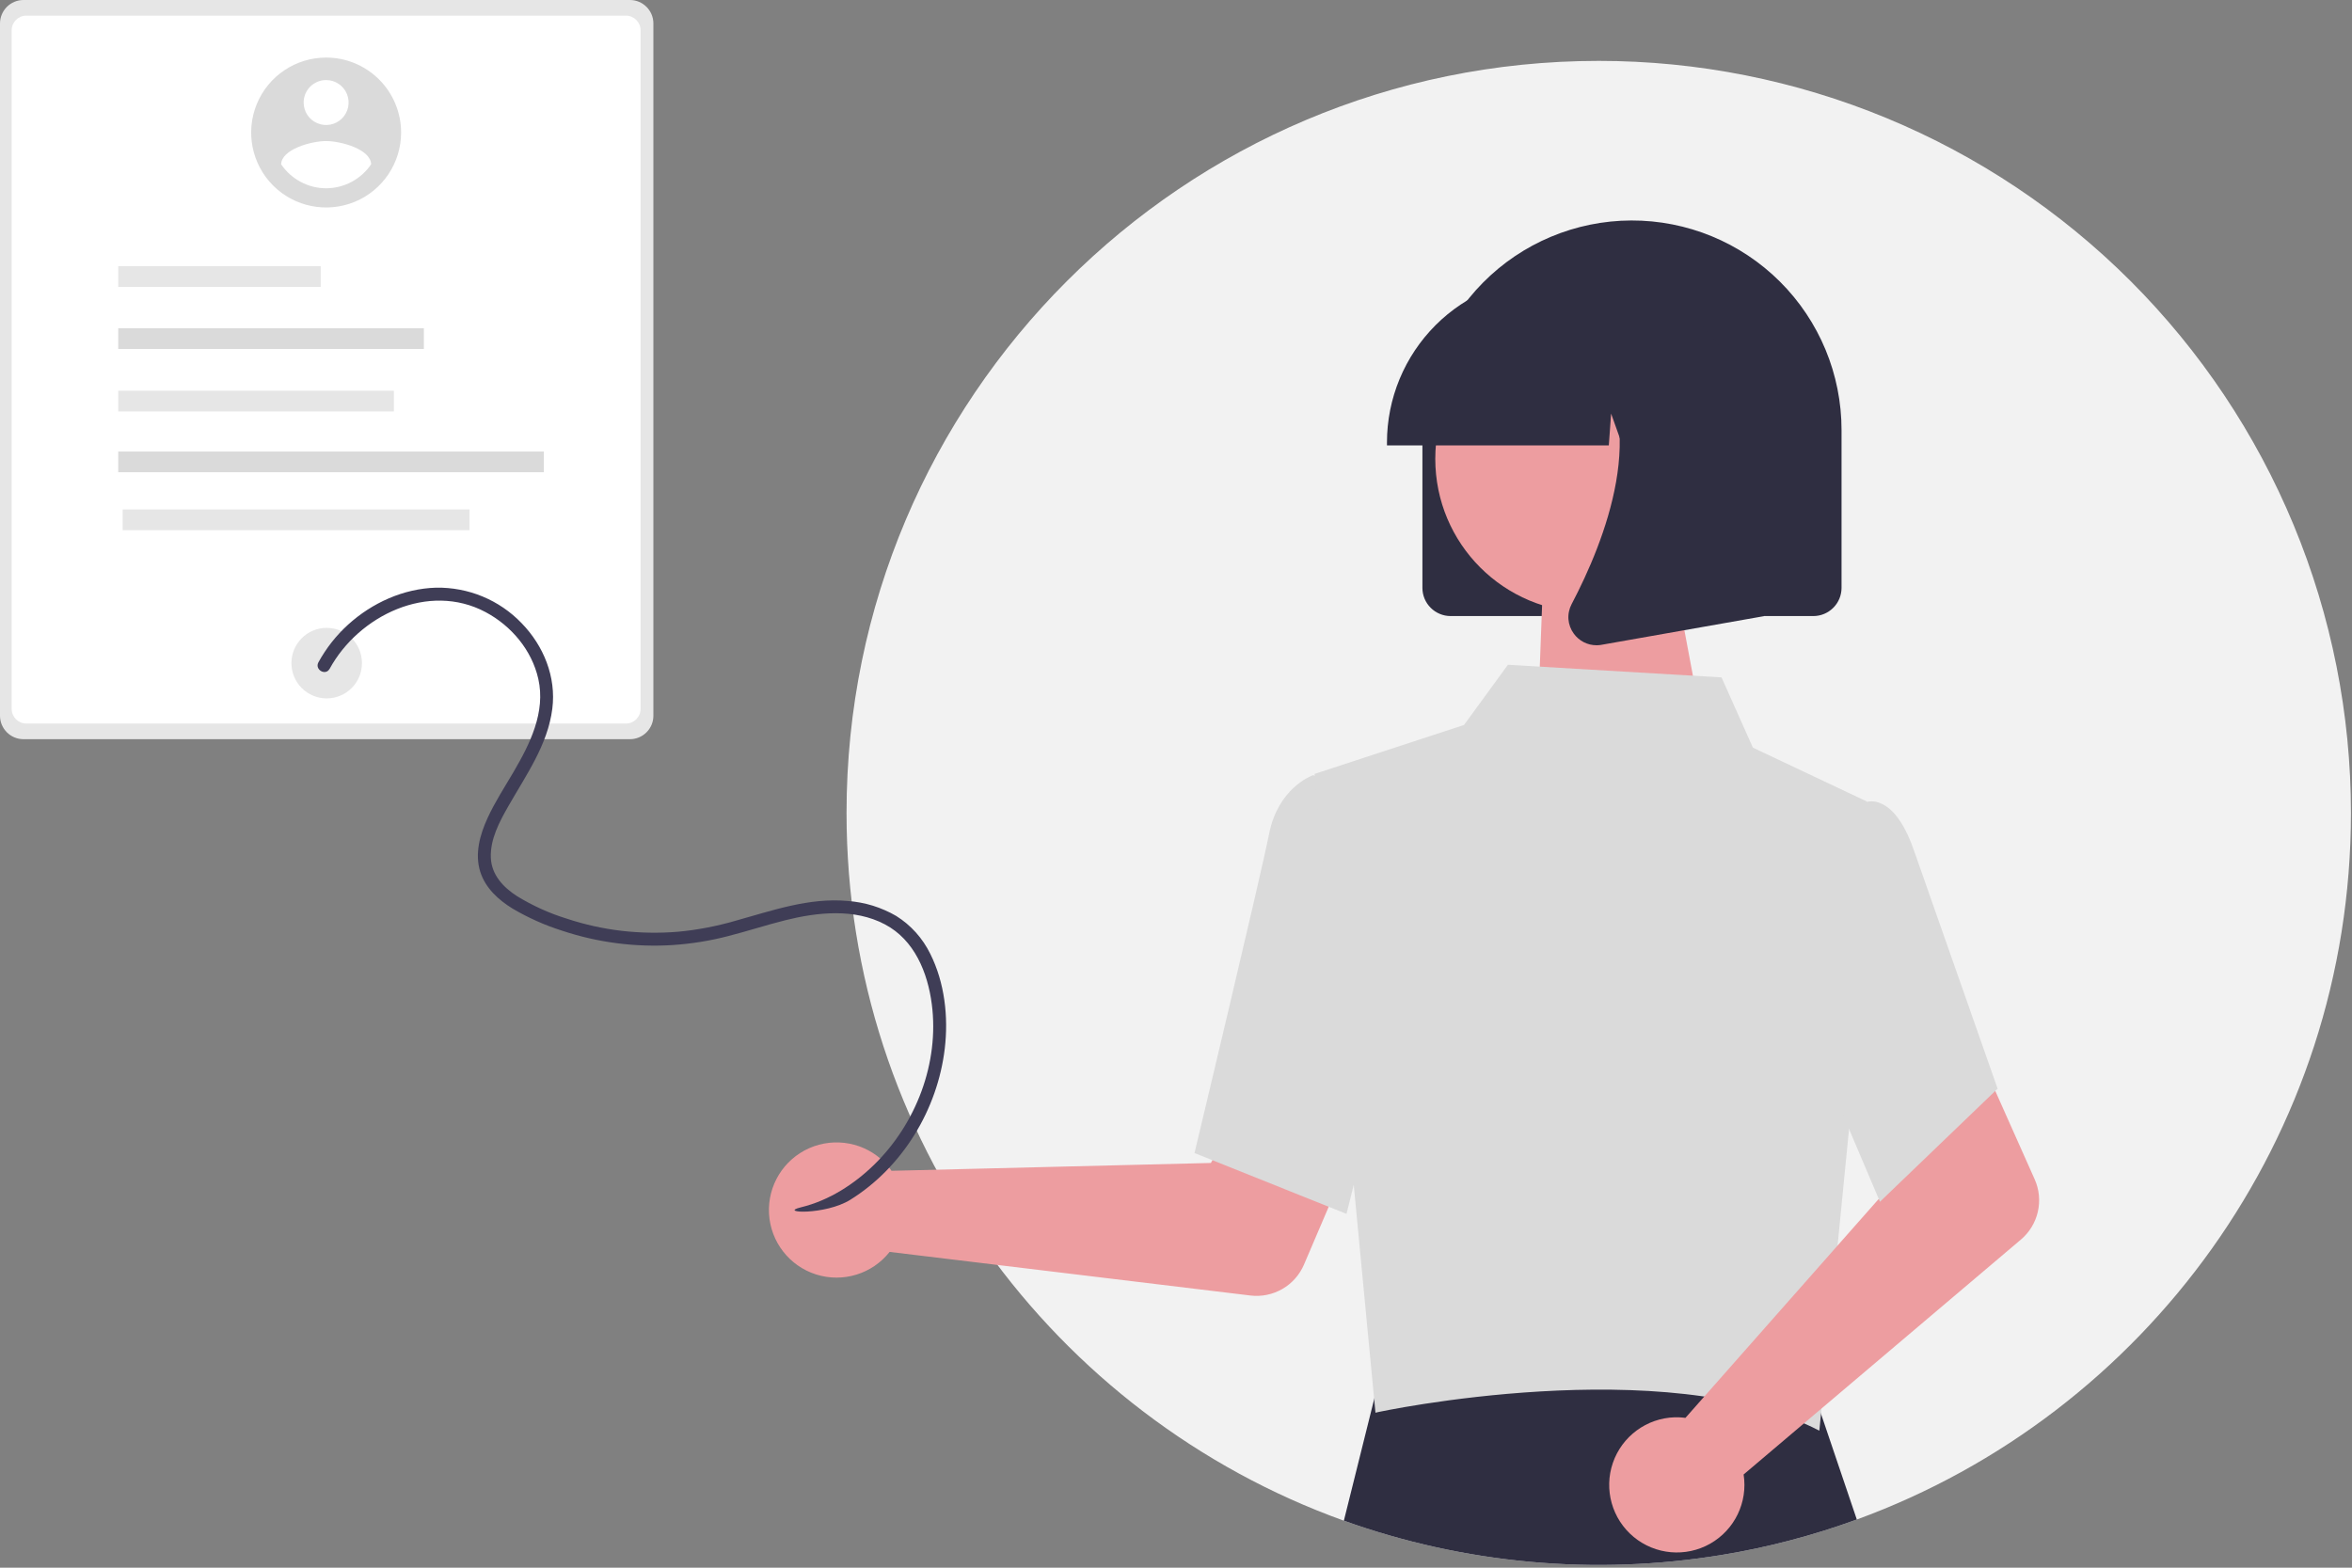
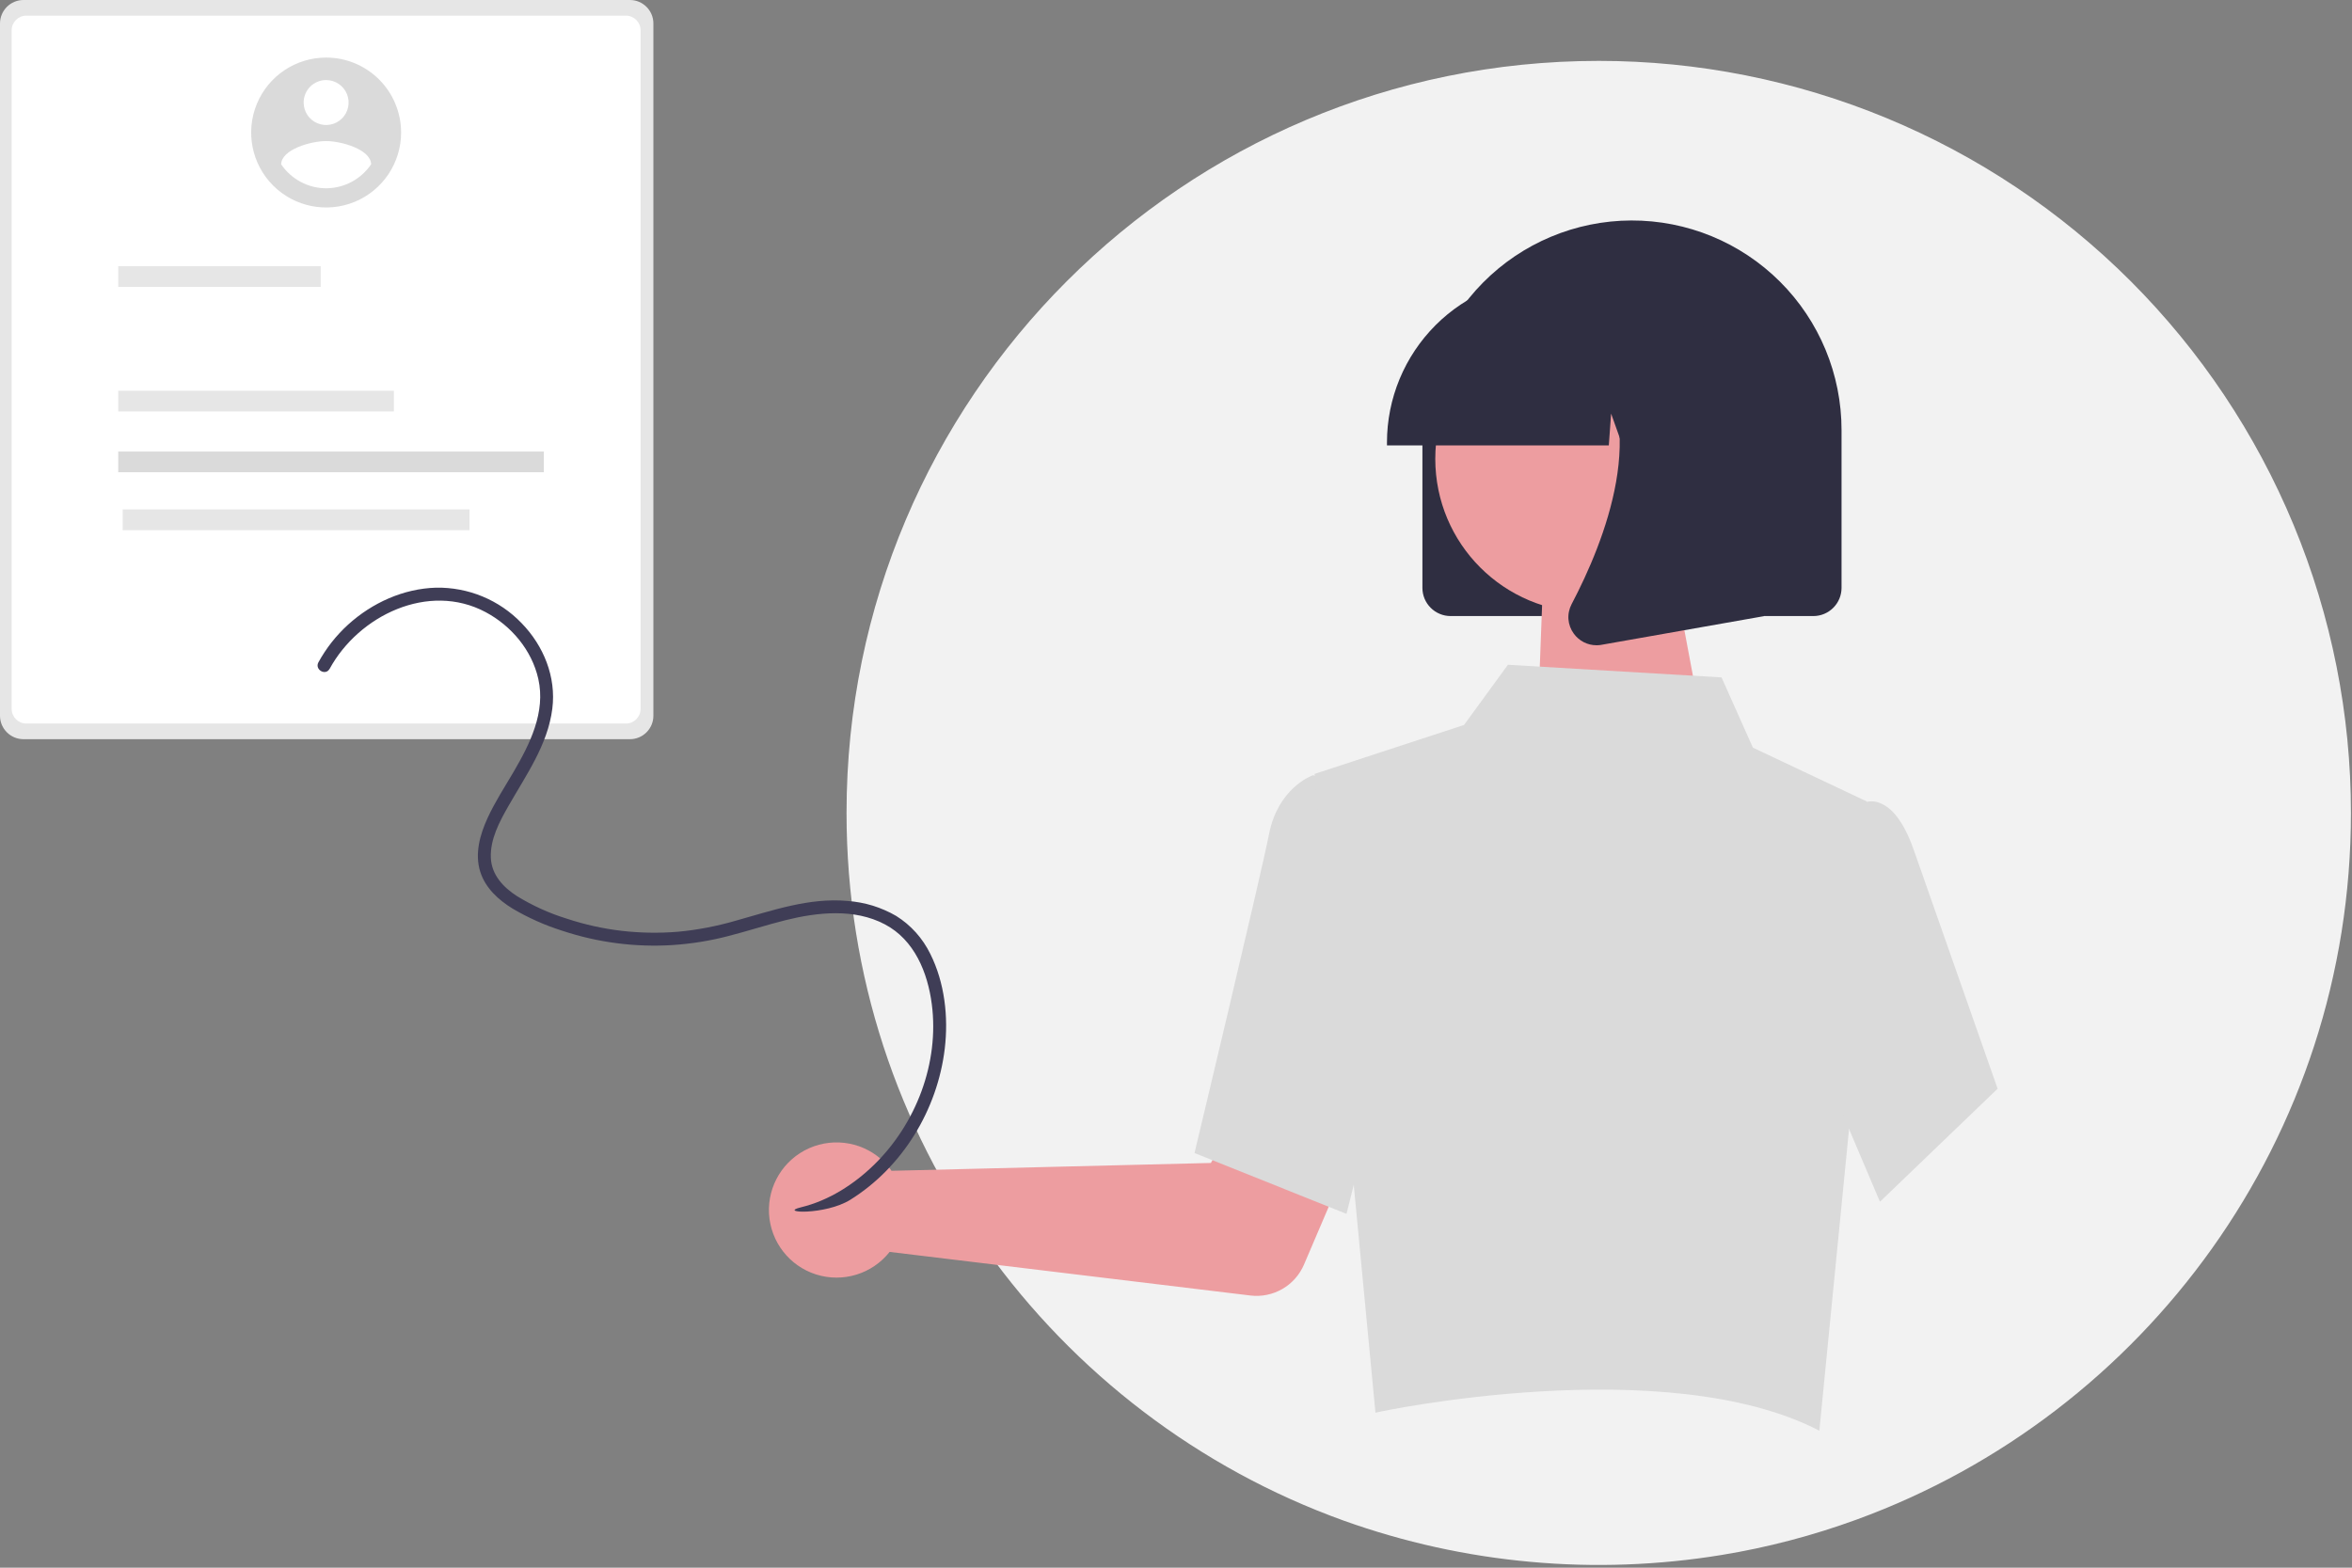
<svg xmlns="http://www.w3.org/2000/svg" version="1.2" viewBox="0 0 801 534" width="801" height="534">
  <rect x="0" y="0" width="801" height="534" fill="#808080" stroke="none" />
  <style>
		.s0 { fill: #f2f2f2 } 
		.s1 { fill: #2f2e41 } 
		.s2 { fill: #e6e6e6 } 
		.s3 { fill: #ffffff } 
		.s4 { fill: #dadada } 
		.s5 { fill: #ed9da0 } 
		.s6 { fill: #3f3d56 } 
	</style>
  <g>
    <path class="s0" d="m800.64 276.9c0 110.6-70.1 204.83-168.28 240.69q-5.6 2.04-11.29 3.83-5.68 1.78-11.45 3.29-5.77 1.52-11.6 2.76-5.83 1.24-11.71 2.2c-10.74 1.76-21.58 2.84-32.46 3.23-10.87 0.4-21.76 0.1-32.6-0.89-10.84-0.98-21.61-2.65-32.23-4.99-10.63-2.35-21.1-5.36-31.35-9.03-98.8-35.56-169.41-130.11-169.37-241.14 0-141.42 114.7-256.11 256.17-256.11 33.64-0.01 66.96 6.62 98.04 19.49 31.08 12.87 59.32 31.74 83.11 55.53 23.78 23.79 42.65 52.03 55.52 83.11 12.88 31.08 19.5 64.39 19.5 98.03z" />
-     <path class="s1" d="m632.36 517.59q-5.6 2.04-11.29 3.83-5.69 1.78-11.45 3.29-5.77 1.52-11.6 2.76-5.83 1.24-11.71 2.2c-10.74 1.76-21.58 2.84-32.46 3.23-10.87 0.4-21.77 0.1-32.6-0.89-10.84-0.98-21.61-2.65-32.24-4.99-10.63-2.35-21.1-5.36-31.34-9.03l11.83-47.47 0.71-2.85 24.14 0.09 121.29 0.44 1.55 4.59z" />
    <path fill-rule="evenodd" class="s2" d="m8 0h206.52c4.42 0 8 3.58 8 8v235.79c0 4.42-3.58 8-8 8h-206.52c-4.42 0-8-3.58-8-8v-235.79c0-4.42 3.58-8 8-8z" />
    <path fill-rule="evenodd" class="s3" d="m8.97 5.33h204.19c2.76 0 5 2.24 5 5v231.13c0 2.76-2.24 5-5 5h-204.19c-2.76 0-5-2.24-5-5v-231.13c0-2.76 2.24-5 5-5z" />
-     <path fill-rule="evenodd" class="s2" d="m111.26 237.89c-6.64 0-12.01-5.37-12.01-12.01 0-6.64 5.37-12.01 12.01-12.01 6.64 0 12.01 5.37 12.01 12.01 0 6.64-5.37 12.01-12.01 12.01z" />
    <path fill-rule="evenodd" class="s2" d="m40.27 90.68h68.96v7.06h-68.96z" />
-     <path fill-rule="evenodd" class="s4" d="m40.27 111.82h104.08v7.06h-104.08z" />
    <path fill-rule="evenodd" class="s2" d="m40.27 133.1h93.87v7.05h-93.87z" />
    <path fill-rule="evenodd" class="s4" d="m40.27 153.81h144.95v7.05h-144.95z" />
    <path fill-rule="evenodd" class="s2" d="m41.78 173.53h118.13v7.06h-118.13z" />
    <path class="s5" d="m301.3 396.01q0.32 0.33 0.62 0.67 0.31 0.33 0.6 0.68 0.29 0.35 0.57 0.71 0.27 0.37 0.53 0.74l108.77-2.67 12.69-23.18 37.49 14.57-18.48 43.23c-0.74 1.74-1.76 3.34-3.01 4.75-1.25 1.41-2.72 2.62-4.36 3.56-1.63 0.94-3.41 1.61-5.25 1.99-1.85 0.38-3.75 0.46-5.62 0.23l-122.88-14.85c-5.94 7.52-15.9 10.57-25.03 7.68-9.13-2.89-15.51-11.13-16.04-20.69-0.52-9.56 4.93-18.45 13.68-22.32 8.76-3.87 19-1.93 25.72 4.9z" />
    <path class="s4" d="m458.57 413.48l-51.77-20.72 0.22-0.92c0.22-0.93 22.26-93.01 25.18-107.8 3.05-15.42 14.19-19.68 14.66-19.86l0.35-0.12 20.48 6.23 9 70.7z" />
    <path class="s1" d="m484.42 200.26v-53.26c-0.14-18.98 7.28-37.23 20.63-50.73 13.35-13.49 31.52-21.11 50.5-21.17 18.98-0.06 37.2 7.44 50.64 20.84 13.44 13.4 20.98 31.61 20.97 50.59q0 0.23 0 0.47v53.26c-0.01 1.26-0.25 2.5-0.74 3.67-0.48 1.16-1.19 2.21-2.08 3.1-0.89 0.89-1.94 1.6-3.1 2.08-1.17 0.49-2.41 0.73-3.67 0.74h-123.56c-1.26-0.01-2.51-0.25-3.67-0.74-1.16-0.48-2.22-1.19-3.11-2.08-0.89-0.89-1.59-1.94-2.08-3.1-0.48-1.17-0.73-2.41-0.73-3.67z" />
    <path class="s5" d="m525.47 198.37l45.12 0.02 9.57 51.08-56.64 0.96z" />
    <path fill-rule="evenodd" class="s5" d="m541.12 208.6c-28.93 0-52.32-23.38-52.32-52.32 0-28.94 23.39-52.32 52.32-52.32 28.94 0 52.33 23.38 52.33 52.32 0 28.94-23.39 52.32-52.33 52.32z" />
    <path class="s4" d="m447.69 263.62l50.9-16.68 14.95-20.5 72.75 4.3 10.68 23.93 38.79 18.33-5.96 110.71-10.2 103.62c-52.44-27.16-150.32-6.45-151.17-6.12z" />
    <path class="s1" d="m472.35 150.67c0-7.41 1.47-14.75 4.31-21.6 2.84-6.84 7-13.06 12.24-18.31 5.24-5.24 11.46-9.39 18.31-12.23 6.84-2.84 14.18-4.31 21.59-4.32h10.65c7.41 0.01 14.75 1.48 21.6 4.32 6.84 2.84 13.06 6.99 18.3 12.24 5.25 5.24 9.4 11.46 12.24 18.3 2.84 6.85 4.31 14.19 4.32 21.6v1.06h-22.51l-7.68-21.5-1.54 21.5h-11.63l-3.87-10.85-0.78 10.85h-75.55z" />
    <path class="s1" d="m535.97 215.83q-0.79-1.07-1.25-2.32-0.47-1.25-0.57-2.58-0.1-1.33 0.18-2.64 0.27-1.3 0.89-2.48c11.29-21.47 27.1-61.15 6.12-85.61l-1.5-1.76h60.9v91.44l-55.33 9.76q-0.21 0.04-0.42 0.07-0.21 0.02-0.42 0.04-0.22 0.02-0.43 0.03-0.21 0.01-0.43 0.01-1.13 0-2.23-0.26-1.1-0.27-2.11-0.78-1.01-0.52-1.87-1.26-0.86-0.73-1.53-1.66z" />
-     <path class="s5" d="m570.36 482.77q0.45-0.01 0.91 0 0.45 0 0.91 0.03 0.45 0.02 0.91 0.07 0.45 0.04 0.9 0.1l72-81.56-8.38-25.07 36.18-17.58 19.14 42.94c0.77 1.72 1.26 3.56 1.44 5.43 0.18 1.88 0.06 3.78-0.36 5.62-0.42 1.84-1.13 3.6-2.11 5.21-0.98 1.61-2.21 3.05-3.65 4.27l-94.44 80.02c1.48 9.46-3.06 18.84-11.38 23.57-8.33 4.72-18.71 3.8-26.08-2.31-7.37-6.12-10.18-16.16-7.07-25.21 3.12-9.05 11.51-15.24 21.08-15.53z" />
    <path class="s4" d="m640.24 409.35l-30.03-70.65 11.71-49.21 12.62-15.94q0.69-0.3 1.43-0.45 0.74-0.14 1.5-0.14 0.75 0.01 1.49 0.17 0.73 0.16 1.42 0.47c4.66 1.87 8.62 7.62 11.78 17.07l28.15 80.17z" />
    <g>
      <path class="s4" d="m111.07 19.61c-10.33 0-19.64 6.22-23.59 15.76-3.95 9.54-1.77 20.52 5.53 27.83 7.3 7.3 18.29 9.48 27.83 5.53 9.54-3.95 15.76-13.26 15.76-23.59 0-3.35-0.66-6.67-1.95-9.77-1.28-3.1-3.16-5.91-5.53-8.28-2.37-2.37-5.19-4.25-8.28-5.54-3.1-1.28-6.42-1.94-9.77-1.94zm0 7.66c3.09 0 5.89 1.87 7.07 4.73 1.19 2.86 0.53 6.15-1.66 8.34-2.19 2.19-5.48 2.85-8.34 1.66-2.87-1.18-4.73-3.97-4.73-7.07q0-1.52 0.58-2.93 0.59-1.41 1.66-2.49 1.08-1.07 2.49-1.66 1.4-0.58 2.93-0.58zm0 36.87q-2.27-0.01-4.47-0.56-2.2-0.56-4.2-1.63-2.01-1.07-3.69-2.58-1.69-1.52-2.96-3.4c0.12-5.11 10.21-7.92 15.32-7.92 5.1 0 15.2 2.81 15.32 7.92q-1.28 1.88-2.96 3.39-1.69 1.52-3.69 2.59-2.01 1.07-4.2 1.62-2.2 0.56-4.47 0.57z" />
    </g>
    <path class="s6" d="m112.25 227.84c9.92-18.19 33.7-29.71 53.15-19.32 8.75 4.67 15.71 12.93 17.92 22.7 2.57 11.35-2.84 22.17-8.41 31.7-3.03 5.18-6.35 10.25-8.85 15.7-2.6 5.66-4.45 12.19-2.5 18.34 1.76 5.54 6.17 9.57 11 12.53q1.99 1.18 4.05 2.24 2.06 1.06 4.18 2.01 2.11 0.95 4.28 1.77 2.17 0.82 4.38 1.52 4.54 1.51 9.21 2.58 4.66 1.07 9.41 1.68 4.75 0.62 9.53 0.77 4.78 0.16 9.56-0.15 2.38-0.16 4.75-0.43 2.37-0.27 4.72-0.65 2.35-0.38 4.69-0.87 2.33-0.49 4.64-1.09c6.55-1.67 12.98-3.78 19.54-5.42 10.95-2.72 23.45-4.07 33.83 1.4 10.1 5.31 14.61 16.42 16.01 27.23 2.58 19.95-5.33 40.66-19.62 54.64-6.86 6.7-15.48 12.24-24.88 14.51-8.2 1.98 8.22 2.78 16.78-2.57 17.81-11.13 29.65-30.7 32.13-51.45 1.29-10.82-0.02-22.46-4.92-32.28q-0.97-1.98-2.2-3.81-1.23-1.83-2.7-3.47-1.48-1.64-3.16-3.06-1.69-1.42-3.56-2.59-1.88-1.1-3.88-1.97-2.01-0.88-4.09-1.53-2.09-0.64-4.24-1.04-2.14-0.4-4.32-0.56c-13.15-1.21-25.78 3.3-38.25 6.76q-2.39 0.69-4.81 1.27-2.41 0.58-4.86 1.05-2.44 0.46-4.9 0.82-2.46 0.35-4.93 0.58-2.41 0.2-4.81 0.28-2.41 0.08-4.82 0.04-2.41-0.04-4.82-0.2-2.4-0.15-4.8-0.43-2.37-0.28-4.73-0.68-2.36-0.4-4.7-0.92-2.33-0.52-4.64-1.15-2.3-0.64-4.57-1.39-2.23-0.69-4.41-1.51-2.17-0.83-4.3-1.79-2.12-0.96-4.18-2.05-2.05-1.09-4.04-2.3c-4.68-2.99-8.72-7.27-8.95-13.11-0.25-6.33 2.94-12.25 5.98-17.59 6-10.54 13.4-20.85 14.96-33.19 1.37-10.79-2.97-21.43-10.47-29.13q-2.82-2.93-6.18-5.23-3.36-2.29-7.12-3.85-3.75-1.56-7.75-2.31-3.99-0.76-8.06-0.69c-11.13 0.32-21.78 5.16-29.97 12.59q-1.52 1.38-2.92 2.89-1.4 1.5-2.67 3.11-1.27 1.61-2.4 3.33-1.13 1.71-2.12 3.51c-1.35 2.49 2.44 4.7 3.8 2.22z" />
  </g>
</svg>